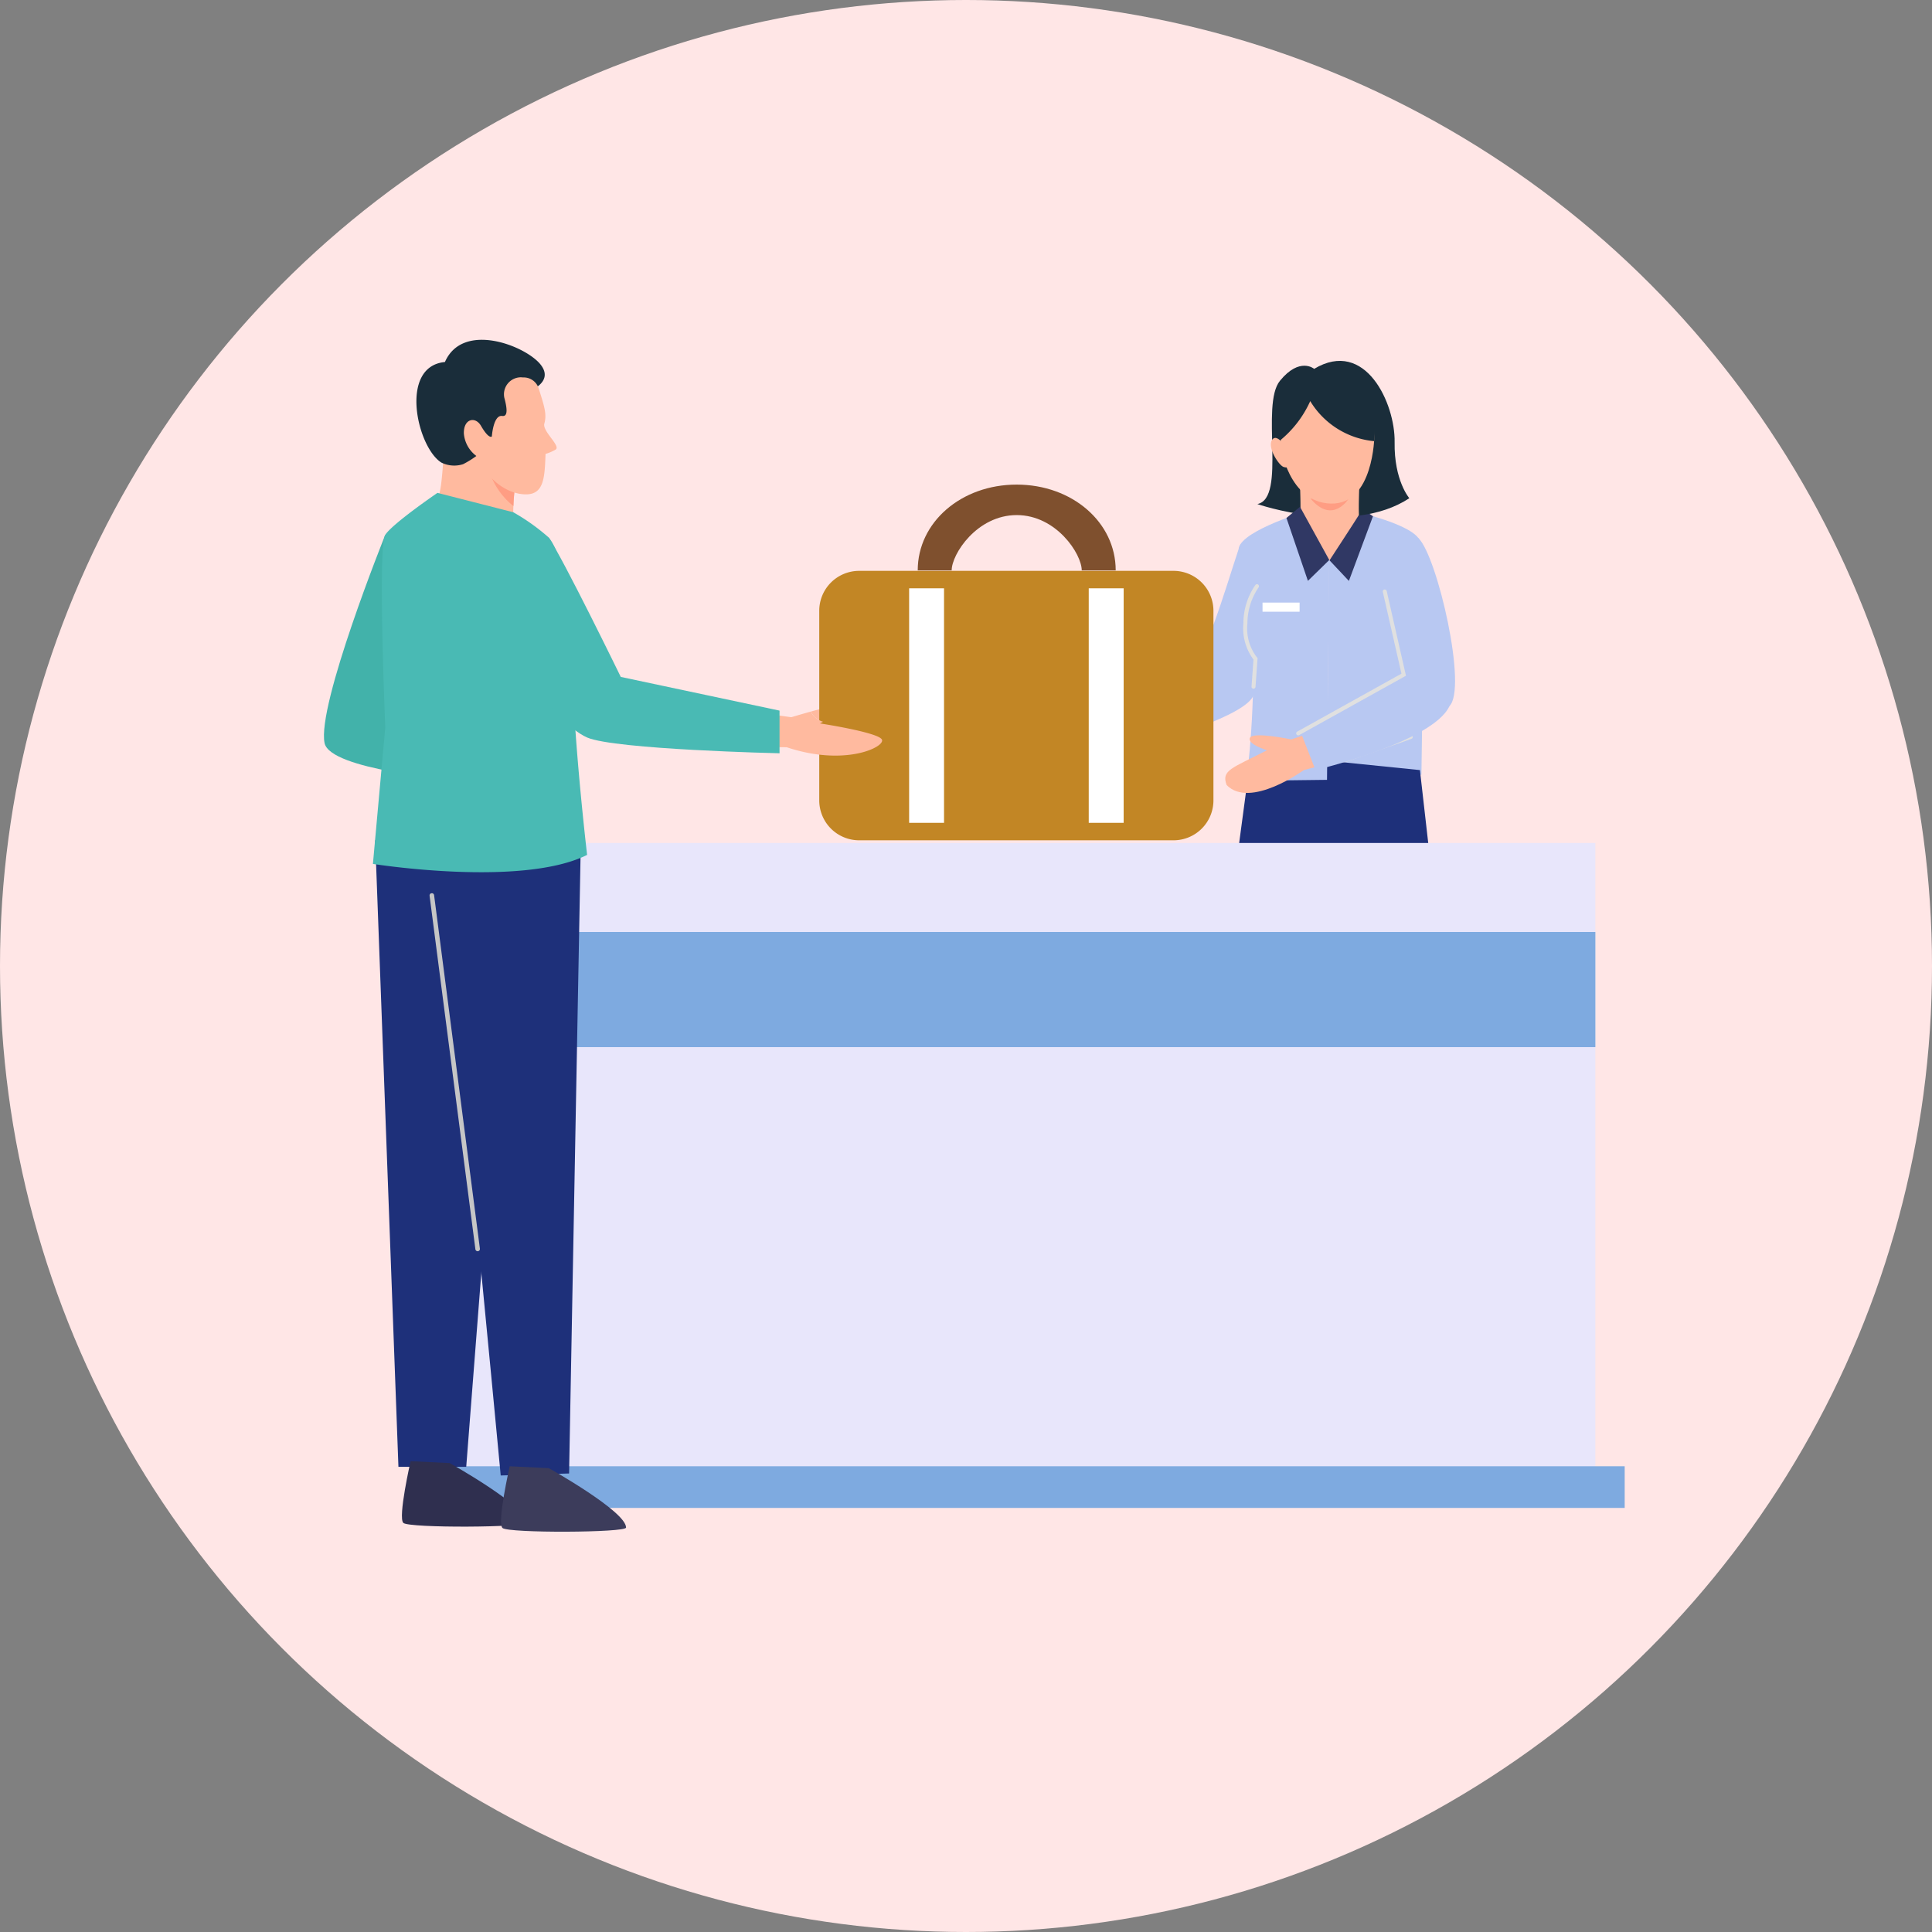
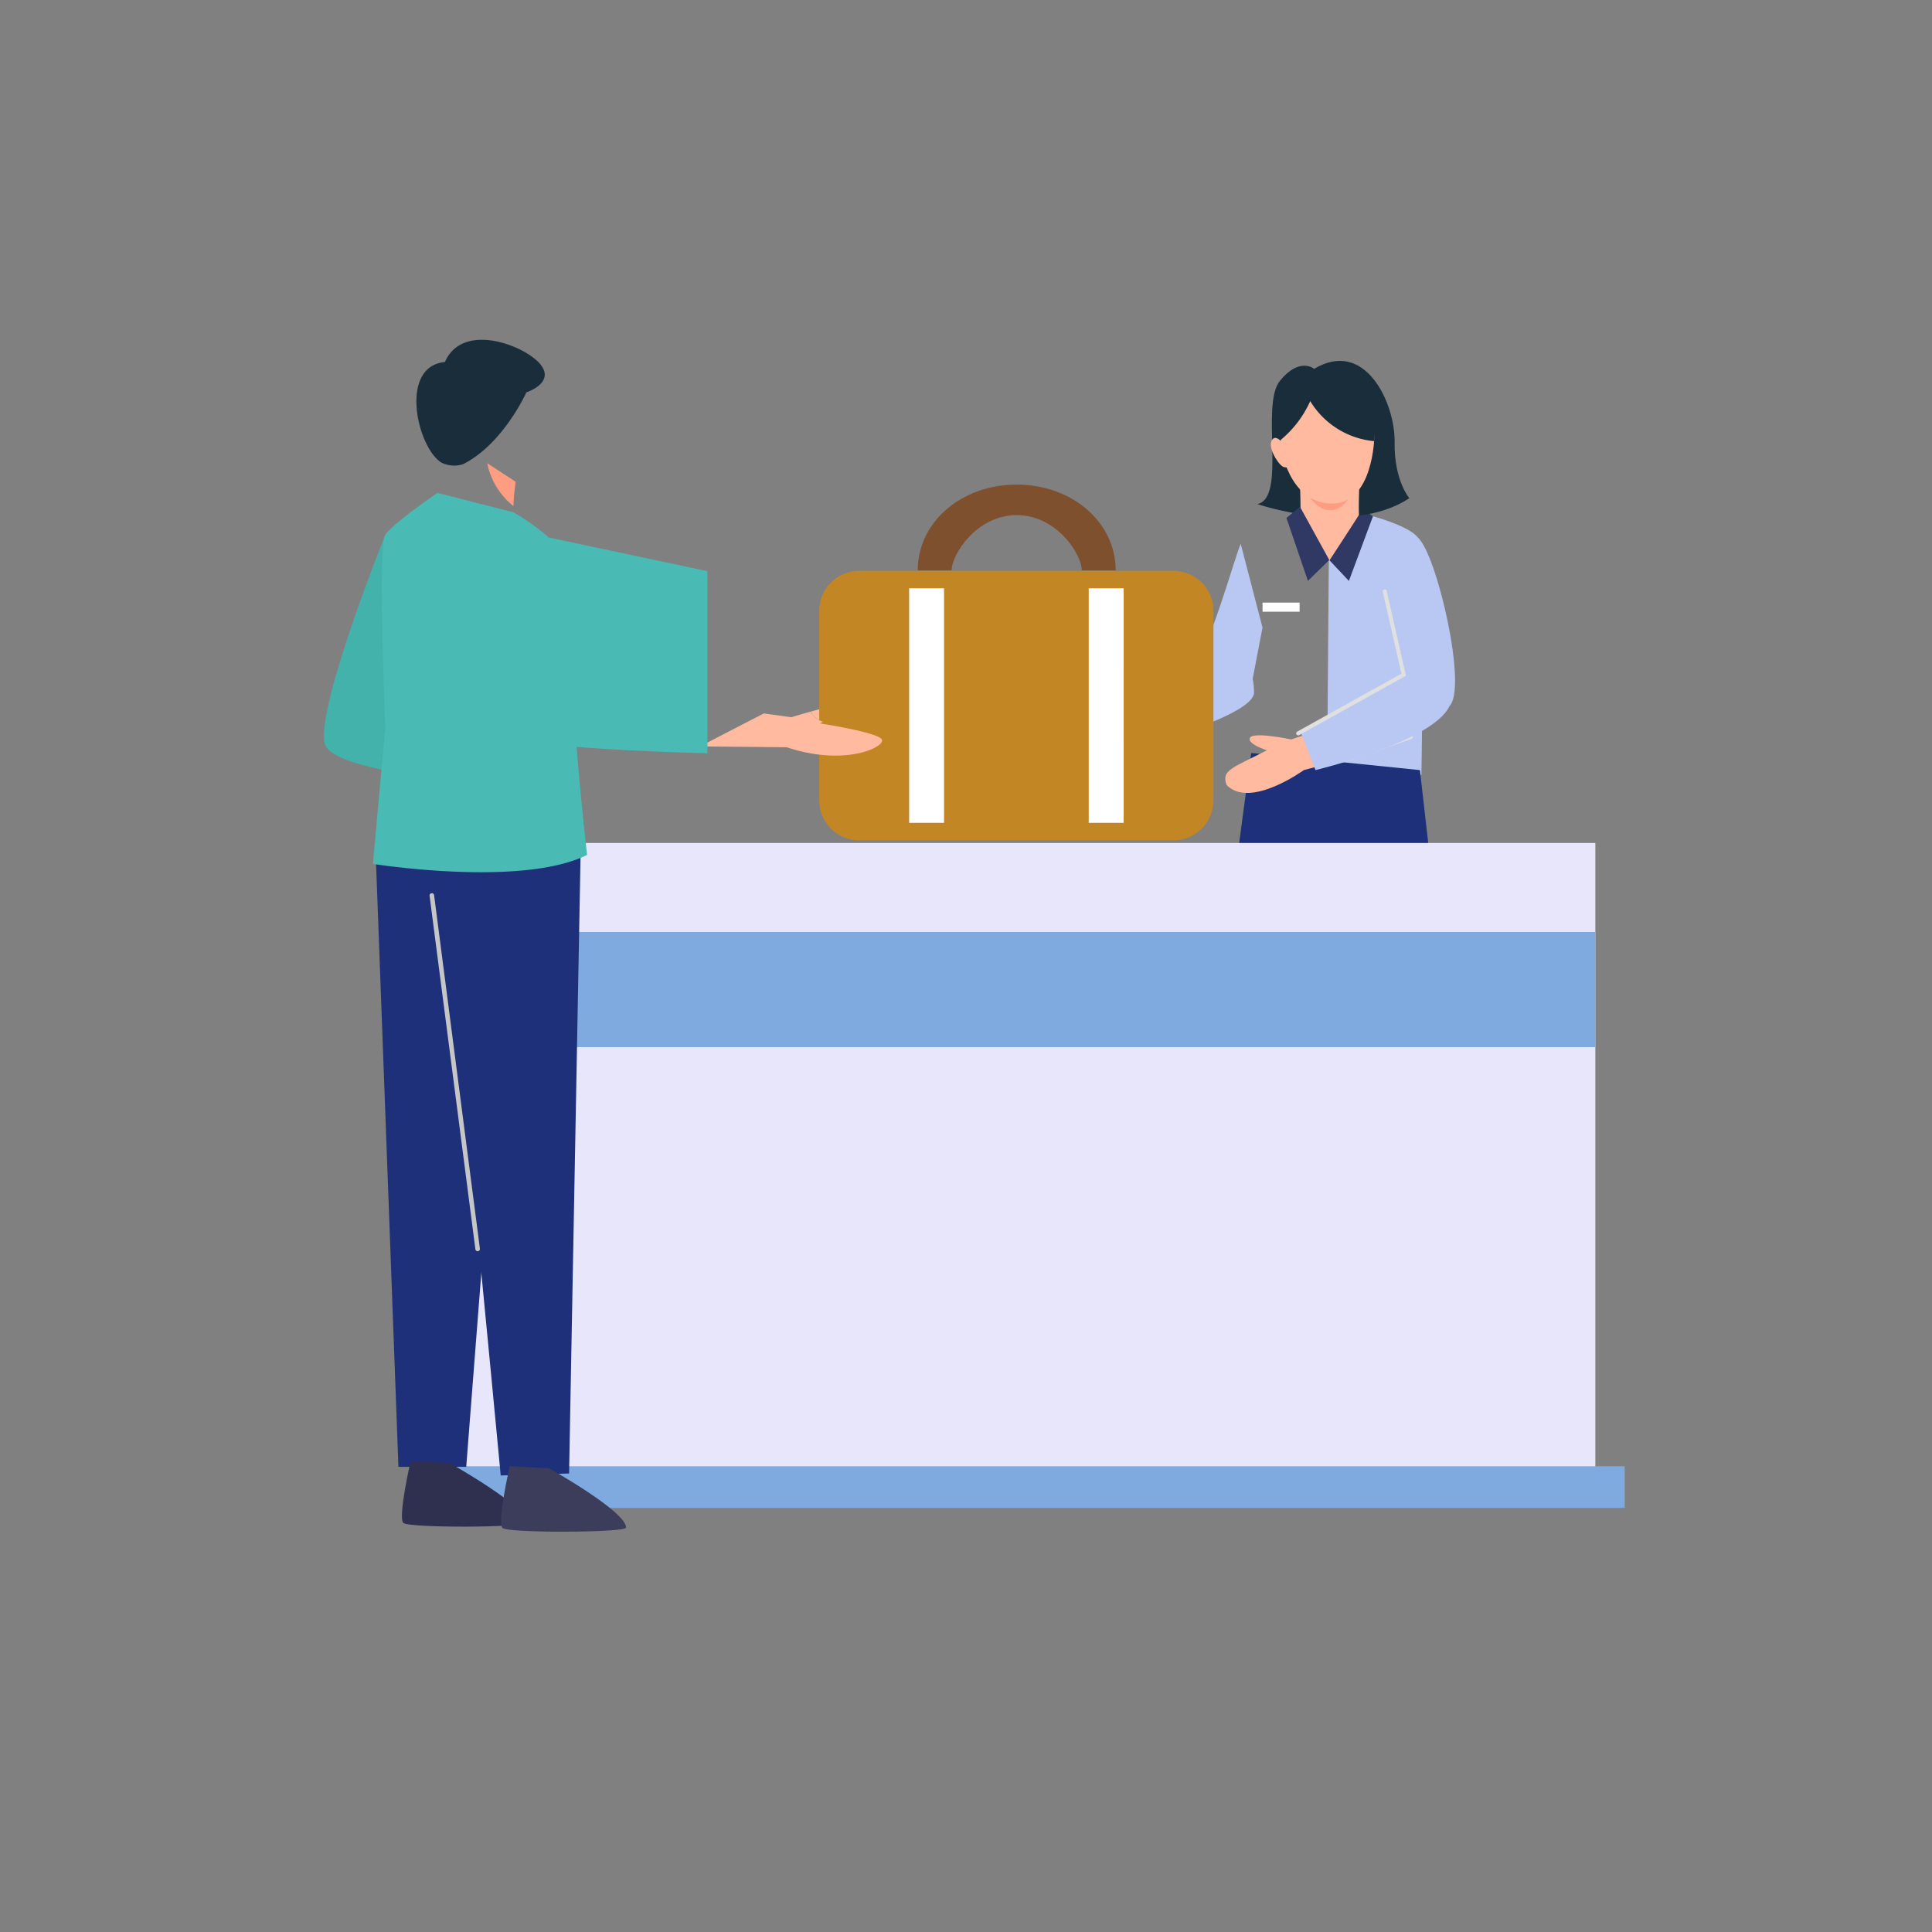
<svg xmlns="http://www.w3.org/2000/svg" width="232" height="232" viewBox="0 0 232 232">
  <rect x="0" y="0" width="232" height="232" fill="#808080" stroke="none" />
  <defs>
    <clipPath id="a">
      <rect width="11.363" height="4.314" fill="none" />
    </clipPath>
    <clipPath id="c">
      <rect width="13.187" height="17.521" fill="none" />
    </clipPath>
    <clipPath id="d">
      <rect width="13.187" height="17.519" fill="none" />
    </clipPath>
    <clipPath id="e">
-       <rect width="1.908" height="12.564" fill="none" />
-     </clipPath>
+       </clipPath>
    <clipPath id="f">
      <rect width="1.886" height="12.563" fill="none" />
    </clipPath>
    <clipPath id="g">
      <rect width="6.046" height="42.996" fill="none" />
    </clipPath>
    <clipPath id="h">
      <rect width="6.044" height="42.987" fill="none" />
    </clipPath>
  </defs>
  <g transform="translate(-298 -2062)">
-     <circle cx="116" cy="116" r="116" transform="translate(298 2062)" fill="#ffe6e6" />
    <g transform="translate(109.901 1104.22)">
      <path d="M129.1,21.5s7.748,1.623,8.295,3.747.132,27.961.132,27.961l-11.332.612.258-32.319" transform="translate(221.261 997.608)" fill="#b8c8f2" />
      <path d="M132.036,12.832s.709-.871,1.139-.212c.592.91-.829,3.054-1.386,3.24-.6.2-.759-.167-.759-.167" transform="translate(221.042 998.023)" fill="#ffba9f" />
      <path d="M137.49,24.939c2.28,2.179,5.964,18.206,3.693,20.209s-5.17,1.145-7.732-18.316" transform="translate(220.931 997.452)" fill="#b8c8f2" />
      <path d="M130.108,21.007,126.472,27.4l2.357,2.508,2.892-7.763" transform="translate(221.248 997.631)" fill="#303864" />
      <g transform="translate(346.376 1046.043)" style="mix-blend-mode:multiply;isolation:isolate">
        <g clip-path="url(#a)">
          <g clip-path="url(#a)">
            <path d="M125.3,54.032a.241.241,0,0,1-.08-.467l10.882-3.833a.24.24,0,1,1,.159.452l-10.882,3.833a.229.229,0,0,1-.08.014" transform="translate(-125.063 -49.718)" fill="#e0e0e0" />
          </g>
        </g>
      </g>
      <path d="M136.77,54.032l2.376,20.882-25.62-.643,2.984-22.294" transform="translate(221.838 996.222)" fill="#1e307a" />
      <path d="M124.236,3.6s-1.731-1.463-4.1,1.442.831,14.1-2.711,14.8c0,0,11.229,3.914,18.249-.7,0,0-1.845-2.131-1.766-6.737s-3.493-12.5-9.667-8.795" transform="translate(221.661 998.466)" fill="#1a2d3a" />
      <path d="M103.151,44.658s1.909,2.52,1.555,4.342l-6.513,2.577s-6.259,4.428-9.426,1.909c-1.241-.859.35-3.285,4.694-4.094,0,0-2.492-.431-2.213-1.233s5.3-.149,5.3-.149Z" transform="translate(222.983 996.555)" fill="#ffba9f" />
      <path d="M99.908,51.289s16.215-4.074,16.215-7.129c0-4.744-3.4-6.073-12.189-.921-5.9,3.521-6.356,3.955-6.356,3.955" transform="translate(222.563 996.77)" fill="#b8c8f2" />
-       <path d="M123.365,21.5s-7.783,2.319-8.272,4.459c-.242,1.05,1.642,7.458,1.725,13.754.1,7.606-.873,15.458-.942,14.222l9.809-.118.328-32.319" transform="translate(221.766 997.609)" fill="#b8c8f2" />
      <path d="M122.825,21.9c.068-.948-.022-3.26-.022-3.26h7.1s-.085,2.2-.036,3.231c-.429.711-3.552,5.488-3.552,5.488a56.2,56.2,0,0,0-3.493-5.461" transform="translate(221.416 997.739)" fill="#ffba9f" />
      <path d="M120.4,12.8s-.709-.871-1.139-.212c-.592.91.829,3.054,1.386,3.24.6.2.759-.167.759-.167" transform="translate(221.583 998.025)" fill="#ffba9f" />
      <path d="M128.7,19.975s-1.92,3.166-4.582,0" transform="translate(221.355 997.678)" fill="#ff9d83" />
      <path d="M131.609,11.846s-.078,8.222-5.2,8.106-6.05-6.865-6.05-6.865-.31-5.468,3.18-6.4,7.873-.427,8.068,5.154" transform="translate(221.527 998.299)" fill="#ffba9f" />
      <path d="M123.908,7.6a10.062,10.062,0,0,0,7.675,4.807s.993-6.32-4.243-7.192c-.872,0-3.957.349-3.957.349s-3.341.844-3.054,6.719A12.93,12.93,0,0,0,123.906,7.6" transform="translate(221.529 998.349)" fill="#1a2d3a" />
      <path d="M128.17,47.909s2.1,2.361,1.518,4.124l-6.867,1.814s-6.452,4.7-9.269,1.795c-.668-1.795.636-2.012,4.841-4.172,0,0-2.417-.745-2.037-1.506s4.956.2,4.956.2Z" transform="translate(221.844 996.407)" fill="#ffba9f" />
      <path d="M124.653,53.616s14.054-3.363,16.072-7.655-3.792-4.992-17.85,3.094" transform="translate(221.413 996.639)" fill="#b8c8f2" />
      <path d="M122.713,21.007l3.515,6.389L123.664,29.9l-2.577-7.554Z" transform="translate(221.493 997.631)" fill="#303864" />
      <rect width="4.451" height="1.095" transform="translate(339.707 1030.141)" fill="#fff" />
      <g transform="translate(343.747 1028.562)" style="mix-blend-mode:multiply;isolation:isolate">
        <g clip-path="url(#c)">
          <g clip-path="url(#d)">
            <path d="M122.549,48.923a.238.238,0,0,1-.21-.124.24.24,0,0,1,.1-.326l12.513-6.955L132.714,31.7a.241.241,0,0,1,.181-.286.245.245,0,0,1,.286.181l2.312,10.17-.158.088L122.663,48.9a.245.245,0,0,1-.116.03" transform="translate(-122.309 -31.404)" fill="#e0e0e0" />
          </g>
        </g>
      </g>
      <path d="M115.045,25.667c-.677,1.422-3.872,13.185-5.8,14.788s6.837,3.506,6.837,3.506l1.578-8.243" transform="translate(222.044 997.419)" fill="#b8c8f2" />
      <g transform="translate(337.38 1027.916)" style="mix-blend-mode:multiply;isolation:isolate">
        <g clip-path="url(#e)">
          <g transform="translate(0.022)">
            <g clip-path="url(#f)">
              <path d="M116.885,43.291h-.017a.24.24,0,0,1-.222-.257l.233-3.245a6.278,6.278,0,0,1-1.208-4.363,8.04,8.04,0,0,1,1.453-4.61.241.241,0,0,1,.37.306,7.727,7.727,0,0,0-1.343,4.325,5.7,5.7,0,0,0,1.145,4.088l.076.077-.248,3.456a.24.24,0,0,1-.24.223" transform="translate(-115.661 -30.727)" fill="#e0e0e0" />
            </g>
          </g>
        </g>
      </g>
      <rect width="140.654" height="75.389" transform="translate(239.019 1059.007)" fill="#e8e6fb" />
      <rect width="130.436" height="13.825" transform="translate(249.237 1069.696)" fill="#7eaae0" />
      <rect width="144.178" height="5.005" transform="translate(239.019 1133.852)" fill="#7eaae0" />
      <path d="M62.717,47.946c.9-.5,3.109-1.765,2.768-2.053-.252-.21-2.456.343-4.245.837a2.441,2.441,0,0,0,1.48,1.216" transform="translate(224.214 996.501)" fill="#ffba9f" />
      <path d="M7.365,24.528S-.886,45.041.078,49.552c.683,3.2,15.445,4.391,15.445,4.391" transform="translate(227 997.471)" fill="#42b2aa" />
      <path d="M6.448,62.963,9.238,138.2h8.141l5.736-73.749" transform="translate(226.706 995.723)" fill="#1e307a" />
-       <path d="M24.5,15.019c-.708.657-1.3,4.276-1.089,8.178.719,1.859-.43,2.262-1.4,2.176C17.876,25,14.1,20.4,14.1,20.4a12.917,12.917,0,0,0,.656-2.944c.554-5.131.065-6.56.065-6.56l3.006.461Z" transform="translate(226.359 998.091)" fill="#ffba9f" />
      <path d="M20.538,15.519a8.8,8.8,0,0,0,3.15,5.15,24.384,24.384,0,0,1,.275-2.91Z" transform="translate(226.066 997.88)" fill="#ff9d83" />
      <path d="M24.832,6.311s3.5-1.125,1.689-3.365-9.315-5.189-11.466-.28c-5.56.525-3.341,10.269-.421,12.078a3.473,3.473,0,0,0,2.6.191c4.833-2.438,7.6-8.624,7.6-8.624" transform="translate(226.472 998.586)" fill="#1a2d3a" />
-       <path d="M24.531,4.725l.308.009a1.877,1.877,0,0,1,1.74,1.3c.712,2.227,1,3.156.68,4.258-.225.955,2.081,2.719,1.327,3.123a5.214,5.214,0,0,1-1.175.5c-.107,2.726-.157,4.808-2.266,4.857s-4.656-1.559-5.888-4.5a3.741,3.741,0,0,1-1.656-2.8c-.051-1.78,1.371-2.11,2.06-.923.962,1.66,1.3,1.274,1.3,1.274s.172-2.616,1.241-2.465c.6.084.675-.6.286-2.081l-.016-.052a2.038,2.038,0,0,1,2.065-2.507" transform="translate(226.2 998.371)" fill="#ffba9f" />
      <path d="M14.049,60.646c.573,2,7.816,78.486,7.816,78.486l8.209-.24,1.438-77.431" transform="translate(226.362 995.828)" fill="#1e307a" />
      <path d="M13.913,19.254S8.567,22.9,7.645,24.288s0,23.134,0,23.134L6.161,63.809s17.855,2.852,25.721-1.081c0,0-2.607-22.263-1.451-27.286,0,0-1.219-8.521-3.166-10.833a24.823,24.823,0,0,0-4.251-3.028Z" transform="translate(226.719 997.711)" fill="#49bab4" />
      <g transform="translate(239.681 1065.035)" style="mix-blend-mode:multiply;isolation:isolate">
        <g clip-path="url(#g)">
          <g transform="translate(0.002 0.009)">
            <g clip-path="url(#h)">
              <path d="M19.058,112.61H19.1a.272.272,0,0,0,.231-.307l-5.5-42.445a.272.272,0,0,0-.541.057l0,.019,5.5,42.442a.272.272,0,0,0,.269.234" transform="translate(-13.287 -69.623)" fill="#c6c6c6" />
            </g>
          </g>
        </g>
      </g>
      <g transform="translate(286.482 1015.974)">
        <rect width="37.065" height="30.222" transform="translate(5.134 10.96)" fill="#fff" />
        <path d="M108.551,34.732H70.8a4.793,4.793,0,0,0-4.794,4.791h0v22.77A4.794,4.794,0,0,0,70.8,67.088h37.747a4.794,4.794,0,0,0,4.794-4.794V39.525a4.794,4.794,0,0,0-4.794-4.793M80.99,64.991H76.8V36.829H80.99Zm21.57,0H98.366V36.829h4.195Z" transform="translate(-66.011 -24.376)" fill="#c28625" />
        <path d="M100.062,36.024H95.985c0-1.961-3.043-6.639-7.809-6.639s-7.809,4.679-7.809,6.639H76.29c0-5.777,5.22-10.3,11.883-10.3s11.89,4.524,11.89,10.3" transform="translate(-64.47 -25.726)" fill="#7f502e" />
      </g>
      <path d="M69.145,50.115c-.5-.866-7.43-1.925-7.43-1.925s.145-.077.369-.2A2.441,2.441,0,0,1,60.6,46.773c-1.268.351-2.328.673-2.328.673l-3.3-.456-7.664,3.961,10.414.1c7.059,2.367,11.922-.073,11.422-.938" transform="translate(224.848 996.459)" fill="#ffba9f" />
-       <path d="M27.949,24.865C29.7,27.433,36.609,41.61,36.609,41.61l19.064,4.046V50.78s-19.759-.446-23.105-1.894C28.192,46.992,21.221,35.57,21.221,35.57" transform="translate(226.035 997.456)" fill="#49bab4" />
+       <path d="M27.949,24.865l19.064,4.046V50.78s-19.759-.446-23.105-1.894C28.192,46.992,21.221,35.57,21.221,35.57" transform="translate(226.035 997.456)" fill="#49bab4" />
      <path d="M10.85,141.072s-1.546,6.777-.87,7.412,14.836.573,14.84-.049c.013-1.945-9.275-7.136-9.275-7.136" transform="translate(226.554 992.171)" fill="#2f2f4f" />
      <path d="M23.321,141.71s-1.546,6.777-.87,7.412,14.836.573,14.84-.049c.013-1.945-9.275-7.136-9.275-7.136" transform="translate(225.987 992.142)" fill="#3c3c5b" />
    </g>
  </g>
</svg>